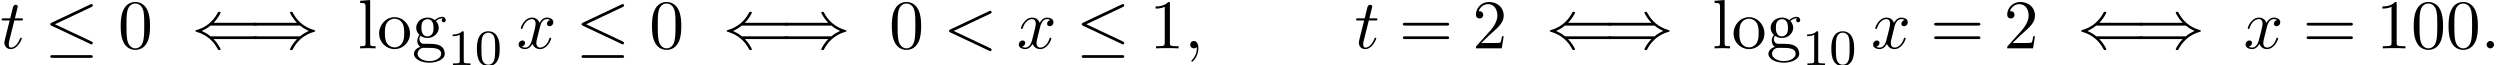
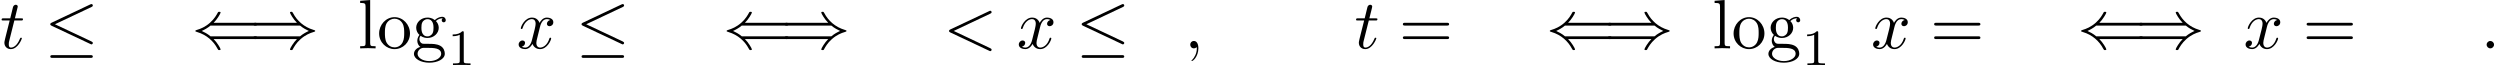
<svg xmlns="http://www.w3.org/2000/svg" xmlns:xlink="http://www.w3.org/1999/xlink" version="1.1" width="391.659pt" height="10.195pt" viewBox="53.798 85.675 391.659 10.195">
  <defs>
-     <path id="g2-48" d="M3.897-2.542C3.897-3.395 3.81-3.913 3.547-4.423C3.196-5.125 2.55-5.3 2.112-5.3C1.108-5.3 .741-4.551 .63-4.328C.343-3.746 .327-2.957 .327-2.542C.327-2.016 .351-1.211 .733-.574C1.1 .016 1.69 .167 2.112 .167C2.495 .167 3.18 .048 3.579-.741C3.873-1.315 3.897-2.024 3.897-2.542ZM2.112-.056C1.841-.056 1.291-.183 1.124-1.02C1.036-1.474 1.036-2.224 1.036-2.638C1.036-3.188 1.036-3.746 1.124-4.184C1.291-4.997 1.913-5.077 2.112-5.077C2.383-5.077 2.933-4.941 3.092-4.216C3.188-3.778 3.188-3.18 3.188-2.638C3.188-2.168 3.188-1.451 3.092-1.004C2.925-.167 2.375-.056 2.112-.056Z" />
    <path id="g2-49" d="M2.503-5.077C2.503-5.292 2.487-5.3 2.271-5.3C1.945-4.981 1.522-4.79 .765-4.79V-4.527C.98-4.527 1.411-4.527 1.873-4.742V-.654C1.873-.359 1.849-.263 1.092-.263H.813V0C1.14-.024 1.825-.024 2.184-.024S3.236-.024 3.563 0V-.263H3.284C2.527-.263 2.503-.359 2.503-.654V-5.077Z" />
-     <path id="g3-48" d="M5.018-3.491C5.018-4.364 4.964-5.236 4.582-6.044C4.08-7.091 3.185-7.265 2.727-7.265C2.073-7.265 1.276-6.982 .829-5.967C.48-5.215 .425-4.364 .425-3.491C.425-2.673 .469-1.691 .916-.862C1.385 .022 2.182 .24 2.716 .24C3.305 .24 4.135 .011 4.615-1.025C4.964-1.778 5.018-2.629 5.018-3.491ZM2.716 0C2.291 0 1.647-.273 1.451-1.32C1.331-1.975 1.331-2.978 1.331-3.622C1.331-4.32 1.331-5.04 1.418-5.629C1.625-6.927 2.444-7.025 2.716-7.025C3.076-7.025 3.796-6.829 4.004-5.749C4.113-5.138 4.113-4.309 4.113-3.622C4.113-2.804 4.113-2.062 3.993-1.364C3.829-.327 3.207 0 2.716 0Z" />
-     <path id="g3-49" d="M3.207-6.982C3.207-7.244 3.207-7.265 2.956-7.265C2.28-6.567 1.32-6.567 .971-6.567V-6.229C1.189-6.229 1.833-6.229 2.4-6.513V-.862C2.4-.469 2.367-.338 1.385-.338H1.036V0C1.418-.033 2.367-.033 2.804-.033S4.189-.033 4.571 0V-.338H4.222C3.24-.338 3.207-.458 3.207-.862V-6.982Z" />
-     <path id="g3-50" d="M1.385-.84L2.542-1.964C4.244-3.469 4.898-4.058 4.898-5.149C4.898-6.393 3.916-7.265 2.585-7.265C1.353-7.265 .545-6.262 .545-5.291C.545-4.68 1.091-4.68 1.124-4.68C1.309-4.68 1.691-4.811 1.691-5.258C1.691-5.542 1.495-5.825 1.113-5.825C1.025-5.825 1.004-5.825 .971-5.815C1.222-6.524 1.811-6.927 2.444-6.927C3.436-6.927 3.905-6.044 3.905-5.149C3.905-4.276 3.36-3.415 2.76-2.738L.665-.404C.545-.284 .545-.262 .545 0H4.593L4.898-1.898H4.625C4.571-1.571 4.495-1.091 4.385-.927C4.309-.84 3.589-.84 3.349-.84H1.385Z" />
    <path id="g3-61" d="M7.495-3.567C7.658-3.567 7.865-3.567 7.865-3.785S7.658-4.004 7.505-4.004H.971C.818-4.004 .611-4.004 .611-3.785S.818-3.567 .982-3.567H7.495ZM7.505-1.451C7.658-1.451 7.865-1.451 7.865-1.669S7.658-1.887 7.495-1.887H.982C.818-1.887 .611-1.887 .611-1.669S.818-1.451 .971-1.451H7.505Z" />
    <path id="g3-103" d="M2.422-1.876C1.473-1.876 1.473-2.967 1.473-3.218C1.473-3.513 1.484-3.862 1.647-4.135C1.735-4.265 1.985-4.571 2.422-4.571C3.371-4.571 3.371-3.48 3.371-3.229C3.371-2.935 3.36-2.585 3.196-2.313C3.109-2.182 2.858-1.876 2.422-1.876ZM1.156-1.451C1.156-1.495 1.156-1.745 1.342-1.964C1.767-1.658 2.215-1.625 2.422-1.625C3.436-1.625 4.189-2.378 4.189-3.218C4.189-3.622 4.015-4.025 3.742-4.276C4.135-4.647 4.527-4.702 4.724-4.702C4.745-4.702 4.8-4.702 4.833-4.691C4.713-4.647 4.658-4.527 4.658-4.396C4.658-4.211 4.8-4.08 4.975-4.08C5.084-4.08 5.291-4.156 5.291-4.407C5.291-4.593 5.16-4.942 4.735-4.942C4.516-4.942 4.036-4.876 3.578-4.429C3.12-4.789 2.662-4.822 2.422-4.822C1.407-4.822 .655-4.069 .655-3.229C.655-2.749 .895-2.335 1.167-2.105C1.025-1.942 .829-1.582 .829-1.2C.829-.862 .971-.447 1.309-.229C.655-.044 .305 .425 .305 .862C.305 1.647 1.385 2.247 2.716 2.247C4.004 2.247 5.138 1.691 5.138 .84C5.138 .458 4.985-.098 4.429-.404C3.851-.709 3.218-.709 2.553-.709C2.28-.709 1.811-.709 1.735-.72C1.385-.764 1.156-1.102 1.156-1.451ZM2.727 1.996C1.625 1.996 .873 1.44 .873 .862C.873 .36 1.287-.044 1.767-.076H2.411C3.349-.076 4.571-.076 4.571 .862C4.571 1.451 3.796 1.996 2.727 1.996Z" />
    <path id="g3-108" d="M1.931-7.571L.36-7.451V-7.113C1.124-7.113 1.211-7.036 1.211-6.502V-.829C1.211-.338 1.091-.338 .36-.338V0C.72-.011 1.298-.033 1.571-.033S2.378-.011 2.782 0V-.338C2.051-.338 1.931-.338 1.931-.829V-7.571Z" />
    <path id="g3-111" d="M5.138-2.335C5.138-3.731 4.047-4.887 2.727-4.887C1.364-4.887 .305-3.698 .305-2.335C.305-.927 1.44 .12 2.716 .12C4.036 .12 5.138-.949 5.138-2.335ZM2.727-.153C2.258-.153 1.778-.382 1.484-.884C1.211-1.364 1.211-2.029 1.211-2.422C1.211-2.847 1.211-3.436 1.473-3.916C1.767-4.418 2.28-4.647 2.716-4.647C3.196-4.647 3.665-4.407 3.949-3.938S4.233-2.836 4.233-2.422C4.233-2.029 4.233-1.44 3.993-.96C3.753-.469 3.273-.153 2.727-.153Z" />
    <path id="g1-58" d="M2.095-.578C2.095-.895 1.833-1.156 1.516-1.156S.938-.895 .938-.578S1.2 0 1.516 0S2.095-.262 2.095-.578Z" />
-     <path id="g1-59" d="M2.215-.011C2.215-.731 1.942-1.156 1.516-1.156C1.156-1.156 .938-.884 .938-.578C.938-.284 1.156 0 1.516 0C1.647 0 1.789-.044 1.898-.142C1.931-.164 1.942-.175 1.953-.175S1.975-.164 1.975-.011C1.975 .796 1.593 1.451 1.233 1.811C1.113 1.931 1.113 1.953 1.113 1.985C1.113 2.062 1.167 2.105 1.222 2.105C1.342 2.105 2.215 1.265 2.215-.011Z" />
+     <path id="g1-59" d="M2.215-.011C2.215-.731 1.942-1.156 1.516-1.156C1.156-1.156 .938-.884 .938-.578C.938-.284 1.156 0 1.516 0C1.647 0 1.789-.044 1.898-.142C1.931-.164 1.942-.175 1.953-.175S1.975-.164 1.975-.011C1.975 .796 1.593 1.451 1.233 1.811C1.113 1.931 1.113 1.953 1.113 1.985C1.342 2.105 2.215 1.265 2.215-.011Z" />
    <path id="g1-60" d="M7.364-5.433C7.495-5.498 7.571-5.553 7.571-5.673S7.473-5.891 7.353-5.891C7.32-5.891 7.298-5.891 7.156-5.815L1.113-2.967C.993-2.913 .905-2.858 .905-2.727S.993-2.542 1.113-2.487L7.156 .36C7.298 .436 7.32 .436 7.353 .436C7.473 .436 7.571 .338 7.571 .218S7.495 .044 7.364-.022L1.636-2.727L7.364-5.433Z" />
    <path id="g1-116" d="M2.247-4.364H3.273C3.491-4.364 3.6-4.364 3.6-4.582C3.6-4.702 3.491-4.702 3.295-4.702H2.335C2.727-6.251 2.782-6.469 2.782-6.535C2.782-6.72 2.651-6.829 2.465-6.829C2.433-6.829 2.127-6.818 2.029-6.436L1.604-4.702H.578C.36-4.702 .251-4.702 .251-4.495C.251-4.364 .338-4.364 .556-4.364H1.516C.731-1.265 .687-1.08 .687-.884C.687-.295 1.102 .12 1.691 .12C2.804 .12 3.425-1.473 3.425-1.56C3.425-1.669 3.338-1.669 3.295-1.669C3.196-1.669 3.185-1.636 3.131-1.516C2.662-.382 2.084-.12 1.713-.12C1.484-.12 1.375-.262 1.375-.622C1.375-.884 1.396-.96 1.44-1.145L2.247-4.364Z" />
    <path id="g1-120" d="M3.644-3.295C3.709-3.578 3.96-4.582 4.724-4.582C4.778-4.582 5.04-4.582 5.269-4.44C4.964-4.385 4.745-4.113 4.745-3.851C4.745-3.676 4.865-3.469 5.16-3.469C5.4-3.469 5.749-3.665 5.749-4.102C5.749-4.669 5.105-4.822 4.735-4.822C4.102-4.822 3.72-4.244 3.589-3.993C3.316-4.713 2.727-4.822 2.411-4.822C1.276-4.822 .655-3.415 .655-3.142C.655-3.033 .764-3.033 .785-3.033C.873-3.033 .905-3.055 .927-3.153C1.298-4.309 2.018-4.582 2.389-4.582C2.596-4.582 2.978-4.484 2.978-3.851C2.978-3.513 2.793-2.782 2.389-1.255C2.215-.578 1.833-.12 1.353-.12C1.287-.12 1.036-.12 .807-.262C1.08-.316 1.32-.545 1.32-.851C1.32-1.145 1.08-1.233 .916-1.233C.589-1.233 .316-.949 .316-.6C.316-.098 .862 .12 1.342 .12C2.062 .12 2.455-.644 2.487-.709C2.618-.305 3.011 .12 3.665 .12C4.789 .12 5.411-1.287 5.411-1.56C5.411-1.669 5.313-1.669 5.28-1.669C5.182-1.669 5.16-1.625 5.138-1.549C4.778-.382 4.036-.12 3.687-.12C3.262-.12 3.087-.469 3.087-.84C3.087-1.08 3.153-1.32 3.273-1.8L3.644-3.295Z" />
    <path id="g0-20" d="M7.364-6.48C7.484-6.535 7.571-6.589 7.571-6.72C7.571-6.84 7.484-6.938 7.353-6.938C7.298-6.938 7.2-6.895 7.156-6.873L1.124-4.025C.938-3.938 .905-3.862 .905-3.775C.905-3.676 .971-3.6 1.124-3.535L7.156-.698C7.298-.622 7.32-.622 7.353-.622C7.473-.622 7.571-.72 7.571-.84C7.571-.938 7.527-1.004 7.342-1.091L1.636-3.775L7.364-6.48ZM7.189 1.495C7.375 1.495 7.571 1.495 7.571 1.276S7.342 1.058 7.178 1.058H1.298C1.135 1.058 .905 1.058 .905 1.276S1.102 1.495 1.287 1.495H7.189Z" />
    <path id="g0-40" d="M9.916-1.451C10.102-1.451 10.298-1.451 10.298-1.669S10.102-1.887 9.905-1.887H2.978C2.52-2.28 1.964-2.564 1.604-2.727C1.996-2.902 2.531-3.185 2.978-3.567H9.905C10.102-3.567 10.298-3.567 10.298-3.785S10.102-4.004 9.916-4.004H3.469C3.993-4.505 4.56-5.465 4.56-5.607C4.56-5.727 4.418-5.727 4.353-5.727C4.265-5.727 4.189-5.727 4.145-5.64C3.916-5.225 3.611-4.647 2.902-4.015C2.149-3.349 1.418-3.055 .851-2.891C.665-2.825 .655-2.815 .633-2.793C.611-2.782 .611-2.749 .611-2.727S.611-2.684 .622-2.662L.655-2.64C.676-2.629 .687-2.618 .895-2.553C2.367-2.116 3.458-1.124 4.069 .044C4.189 .262 4.2 .273 4.353 .273C4.418 .273 4.56 .273 4.56 .153C4.56 .011 4.004-.938 3.469-1.451H9.916Z" />
    <path id="g0-41" d="M7.92-3.567C8.378-3.175 8.935-2.891 9.295-2.727C8.902-2.553 8.367-2.269 7.92-1.887H.993C.807-1.887 .6-1.887 .6-1.669S.796-1.451 .982-1.451H7.429C6.905-.949 6.338 .011 6.338 .153C6.338 .273 6.48 .273 6.545 .273C6.633 .273 6.709 .273 6.753 .185C6.982-.229 7.287-.807 7.996-1.44C8.749-2.105 9.48-2.4 10.047-2.564C10.233-2.629 10.244-2.64 10.265-2.662C10.287-2.673 10.287-2.705 10.287-2.727S10.287-2.771 10.276-2.793L10.244-2.815C10.222-2.825 10.211-2.836 10.004-2.902C8.531-3.338 7.44-4.331 6.829-5.498C6.709-5.716 6.698-5.727 6.545-5.727C6.48-5.727 6.338-5.727 6.338-5.607C6.338-5.465 6.895-4.516 7.429-4.004H.982C.796-4.004 .6-4.004 .6-3.785S.807-3.567 .993-3.567H7.92Z" />
  </defs>
  <g id="page1">
    <use x="53.798" y="93.25" xlink:href="#g1-116" />
    <use x="60.768" y="93.25" xlink:href="#g0-20" />
    <use x="72.283" y="93.25" xlink:href="#g3-48" />
    <use x="83.798" y="93.25" xlink:href="#g0-40" />
    <use x="92.889" y="93.25" xlink:href="#g0-41" />
    <use x="109.859" y="93.25" xlink:href="#g3-108" />
    <use x="112.889" y="93.25" xlink:href="#g3-111" />
    <use x="118.344" y="93.25" xlink:href="#g3-103" />
    <use x="123.95" y="95.87" xlink:href="#g2-49" />
    <use x="128.184" y="95.87" xlink:href="#g2-48" />
    <use x="134.734" y="93.25" xlink:href="#g1-120" />
    <use x="143.999" y="93.25" xlink:href="#g0-20" />
    <use x="155.514" y="93.25" xlink:href="#g3-48" />
    <use x="167.03" y="93.25" xlink:href="#g0-40" />
    <use x="176.12" y="93.25" xlink:href="#g0-41" />
    <use x="193.09" y="93.25" xlink:href="#g3-48" />
    <use x="201.575" y="93.25" xlink:href="#g1-60" />
    <use x="213.09" y="93.25" xlink:href="#g1-120" />
    <use x="222.355" y="93.25" xlink:href="#g0-20" />
    <use x="233.87" y="93.25" xlink:href="#g3-49" />
    <use x="239.325" y="93.25" xlink:href="#g1-59" />
    <use x="265.992" y="93.25" xlink:href="#g1-116" />
    <use x="272.961" y="93.25" xlink:href="#g3-61" />
    <use x="284.476" y="93.25" xlink:href="#g3-50" />
    <use x="295.991" y="93.25" xlink:href="#g0-40" />
    <use x="305.082" y="93.25" xlink:href="#g0-41" />
    <use x="322.052" y="93.25" xlink:href="#g3-108" />
    <use x="325.082" y="93.25" xlink:href="#g3-111" />
    <use x="330.537" y="93.25" xlink:href="#g3-103" />
    <use x="336.143" y="95.87" xlink:href="#g2-49" />
    <use x="340.377" y="95.87" xlink:href="#g2-48" />
    <use x="346.928" y="93.25" xlink:href="#g1-120" />
    <use x="356.193" y="93.25" xlink:href="#g3-61" />
    <use x="367.708" y="93.25" xlink:href="#g3-50" />
    <use x="379.223" y="93.25" xlink:href="#g0-40" />
    <use x="388.314" y="93.25" xlink:href="#g0-41" />
    <use x="405.283" y="93.25" xlink:href="#g1-120" />
    <use x="414.548" y="93.25" xlink:href="#g3-61" />
    <use x="426.064" y="93.25" xlink:href="#g3-49" />
    <use x="431.518" y="93.25" xlink:href="#g3-48" />
    <use x="436.973" y="93.25" xlink:href="#g3-48" />
    <use x="442.427" y="93.25" xlink:href="#g1-58" />
  </g>
</svg>